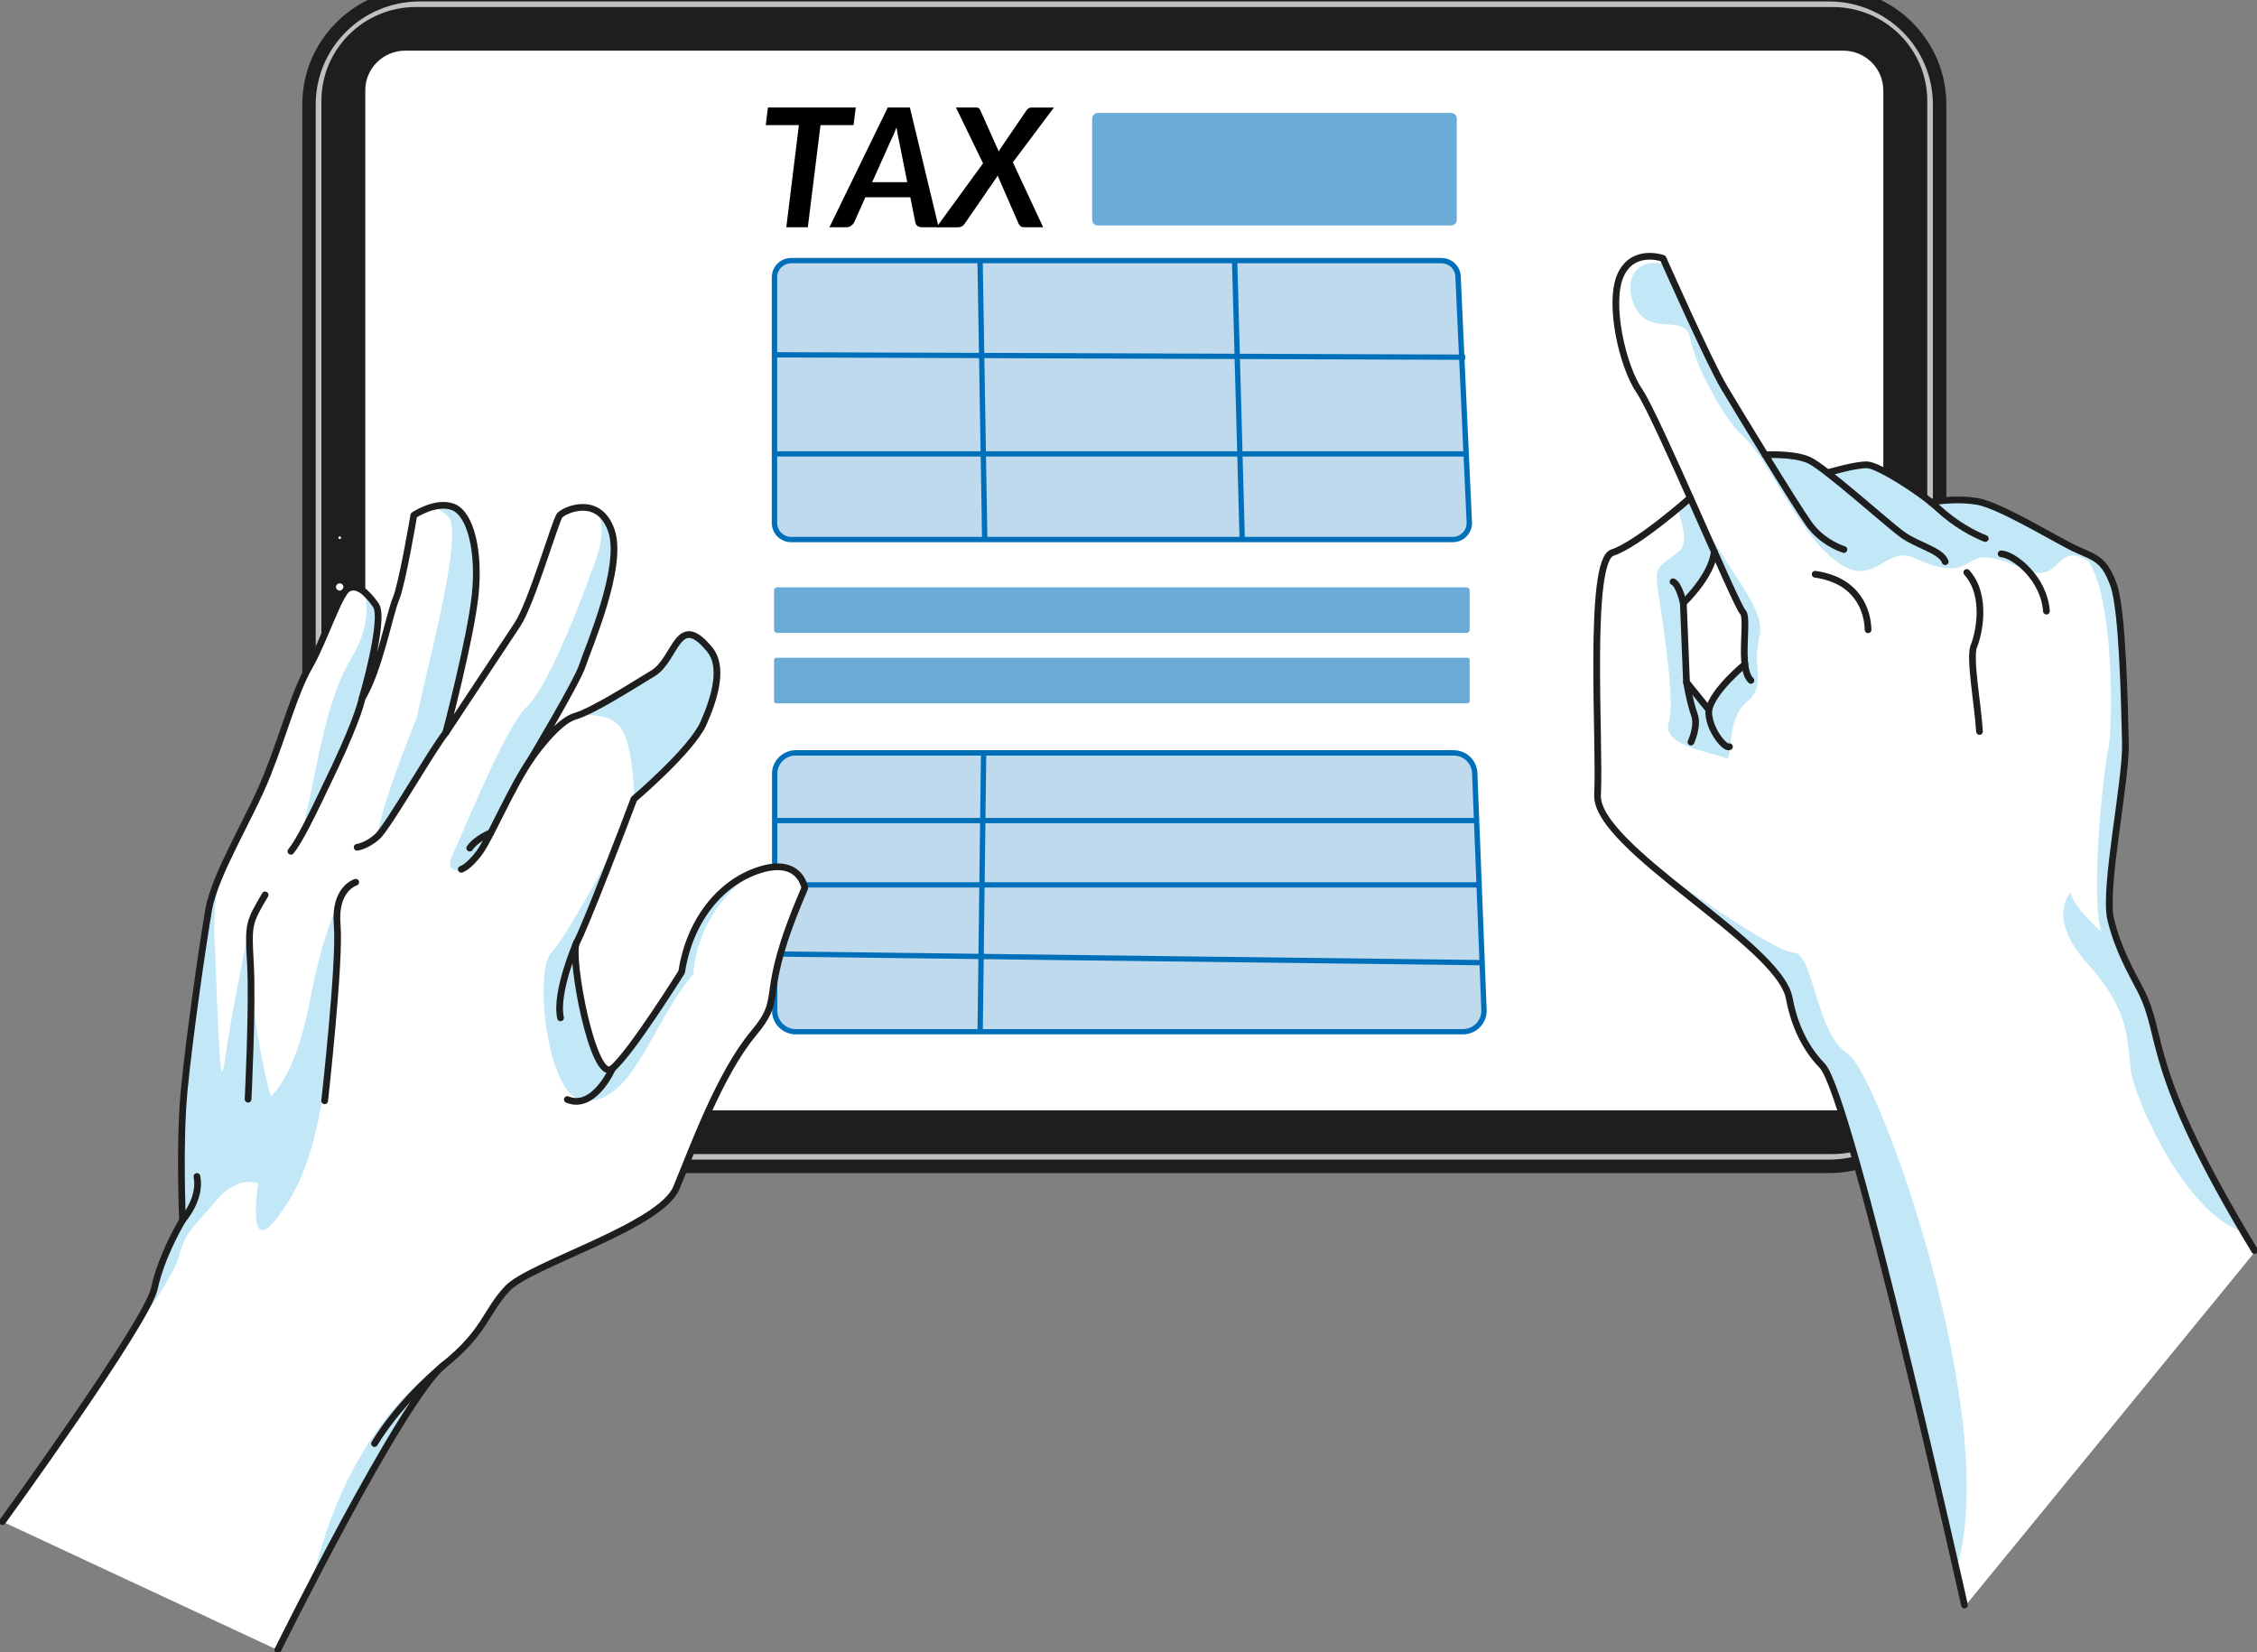
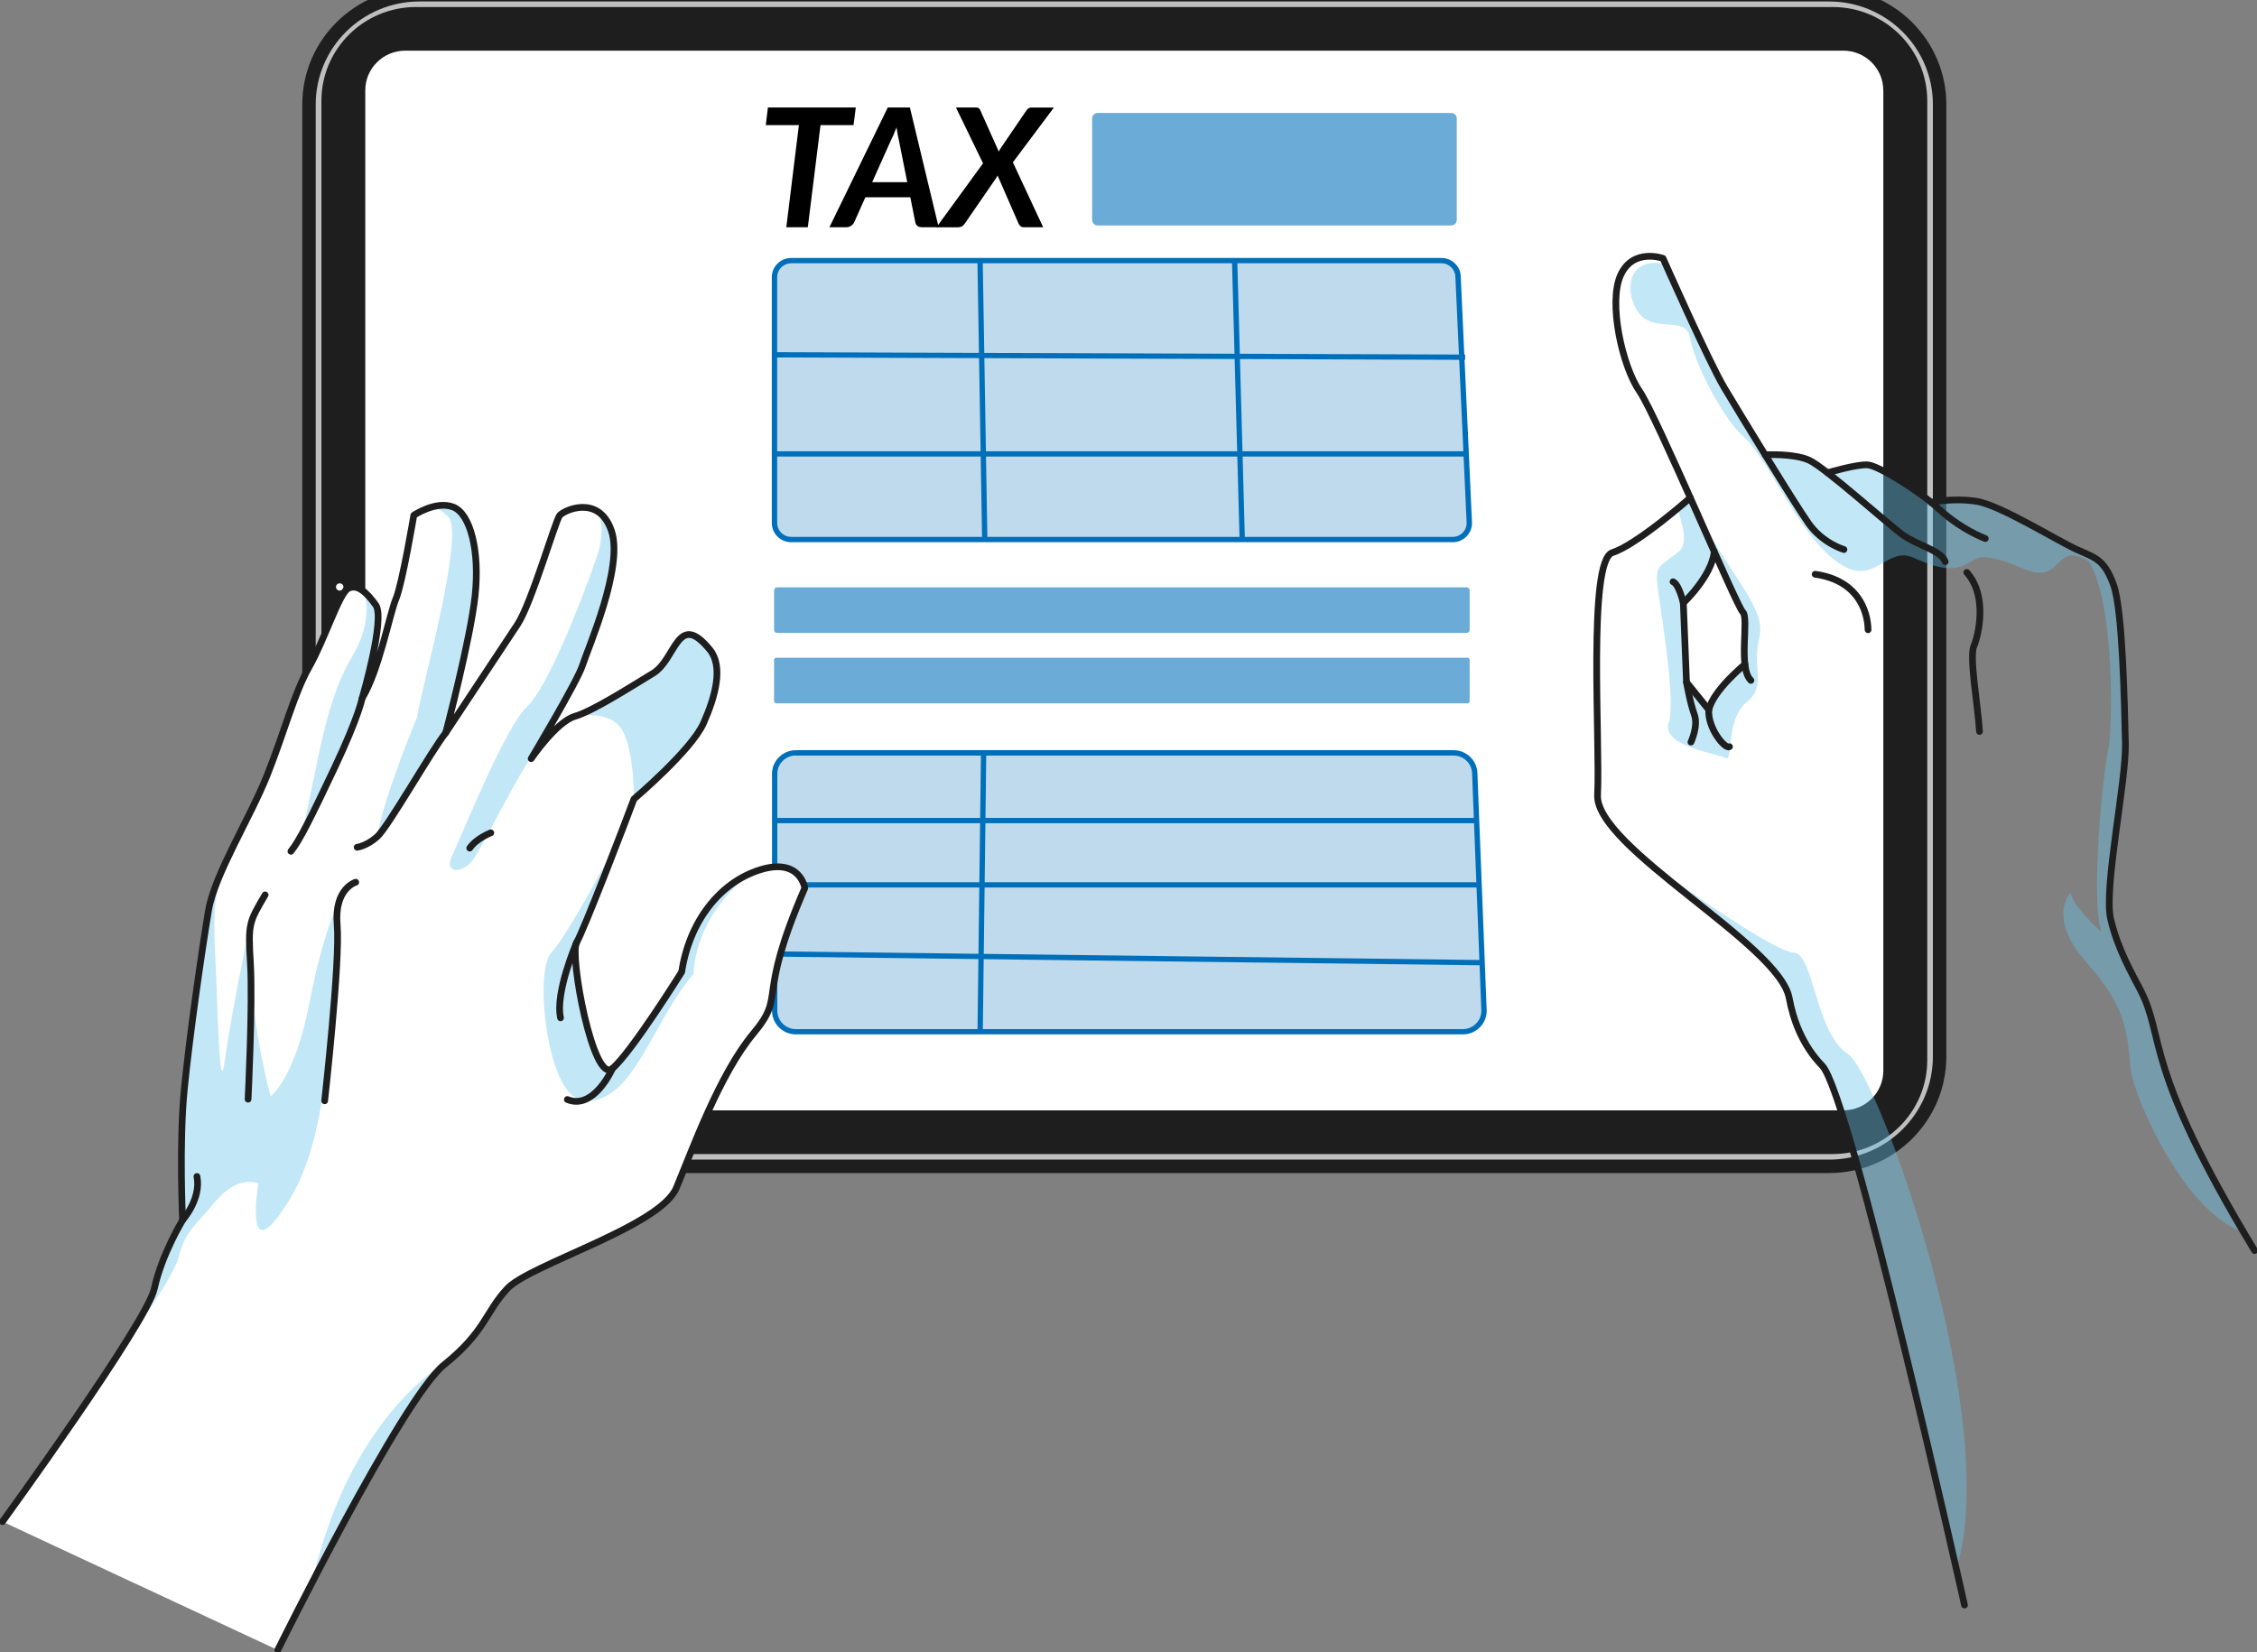
<svg xmlns="http://www.w3.org/2000/svg" width="168" height="123" viewBox="0 0 168 123" fill="none">
  <rect x="0" y="0" width="168" height="123" fill="#808080" stroke="none" />
  <g clip-path="url(#clip0_241_2736)">
    <path d="M119.895 -1H125.317C125.535 -1 125.709 -0.827 125.709 -0.611V1.659H119.503V-0.611C119.503 -0.827 119.677 -1 119.895 -1Z" fill="#BFBFBF" stroke="#1E1E1E" stroke-linecap="round" stroke-linejoin="round" />
    <path d="M127.279 -1H132.7C132.918 -1 133.093 -0.827 133.093 -0.611V1.659H126.886V-0.611C126.886 -0.827 127.061 -1 127.279 -1Z" fill="#BFBFBF" stroke="#1E1E1E" stroke-linecap="round" stroke-linejoin="round" />
    <path d="M34.537 -1H46.379C46.597 -1 46.772 -0.827 46.772 -0.611V1.659H34.149V-0.611C34.149 -0.827 34.323 -1 34.541 -1H34.537Z" fill="#BFBFBF" stroke="#1E1E1E" stroke-linecap="round" stroke-linejoin="round" />
    <path d="M144.375 7.779V78.653C144.375 83.165 140.686 86.823 136.144 86.823H31.232C26.686 86.823 23 83.161 23 78.653V7.779C23 3.267 26.69 -0.391 31.232 -0.391L136.144 -0.391C140.69 -0.391 144.375 3.271 144.375 7.779Z" fill="#BFBFBF" stroke="#1E1E1E" stroke-linecap="round" stroke-linejoin="round" />
    <path d="M136.414 0.522H30.966C27.077 0.522 23.924 3.652 23.924 7.512V78.917C23.924 82.778 27.077 85.907 30.966 85.907H136.414C140.303 85.907 143.456 82.778 143.456 78.917V7.512C143.456 3.652 140.303 0.522 136.414 0.522Z" fill="#1E1E1E" />
-     <path d="M25.691 40.028C25.691 40.252 25.509 40.429 25.287 40.429C25.065 40.429 24.883 40.248 24.883 40.028C24.883 39.808 25.065 39.627 25.287 39.627C25.509 39.627 25.691 39.808 25.691 40.028Z" fill="white" stroke="#1E1E1E" stroke-linecap="round" stroke-linejoin="round" />
+     <path d="M25.691 40.028C25.691 40.252 25.509 40.429 25.287 40.429C25.065 40.429 24.883 40.248 24.883 40.028C24.883 39.808 25.065 39.627 25.287 39.627C25.509 39.627 25.691 39.808 25.691 40.028" fill="white" stroke="#1E1E1E" stroke-linecap="round" stroke-linejoin="round" />
    <path d="M26.064 43.694C26.064 44.119 25.715 44.465 25.287 44.465C24.859 44.465 24.51 44.119 24.51 43.694C24.51 43.269 24.859 42.923 25.287 42.923C25.715 42.923 26.064 43.269 26.064 43.694Z" fill="white" stroke="#1E1E1E" stroke-linecap="round" stroke-linejoin="round" />
    <path d="M25.854 46.243C25.854 46.554 25.6 46.806 25.287 46.806C24.974 46.806 24.72 46.554 24.72 46.243C24.72 45.932 24.974 45.681 25.287 45.681C25.6 45.681 25.854 45.932 25.854 46.243Z" fill="white" stroke="#1E1E1E" stroke-linecap="round" stroke-linejoin="round" />
    <path d="M140.686 6.721V79.707C140.686 81.611 139.128 83.157 137.21 83.157H30.165C28.247 83.157 26.69 81.611 26.69 79.707V6.721C26.69 4.817 28.247 3.271 30.165 3.271L137.206 3.271C139.124 3.271 140.682 4.817 140.682 6.721H140.686Z" fill="white" stroke="#1E1E1E" stroke-linecap="round" stroke-linejoin="round" />
    <path opacity="0.58" d="M108.022 8.409H81.706C81.478 8.409 81.294 8.592 81.294 8.818V16.375C81.294 16.601 81.478 16.784 81.706 16.784H108.022C108.249 16.784 108.434 16.601 108.434 16.375V8.818C108.434 8.592 108.249 8.409 108.022 8.409Z" fill="#006FBA" />
    <path opacity="0.58" d="M109.163 43.72H57.849C57.721 43.72 57.617 43.823 57.617 43.95V46.886C57.617 47.013 57.721 47.117 57.849 47.117H109.163C109.291 47.117 109.395 47.013 109.395 46.886V43.95C109.395 43.823 109.291 43.72 109.163 43.72Z" fill="#006FBA" />
    <path opacity="0.58" d="M109.227 48.96H57.785C57.692 48.96 57.617 49.035 57.617 49.127V52.19C57.617 52.282 57.692 52.357 57.785 52.357H109.227C109.32 52.357 109.395 52.282 109.395 52.19V49.127C109.395 49.035 109.32 48.96 109.227 48.96Z" fill="#006FBA" />
    <path opacity="0.25" d="M108.098 40.164H58.861C58.177 40.164 57.621 39.612 57.621 38.933V20.634C57.621 19.955 58.177 19.402 58.861 19.402H107.265C107.93 19.402 108.474 19.919 108.506 20.578L109.343 38.877C109.375 39.58 108.81 40.164 108.102 40.164H108.098Z" fill="#006FBA" />
    <path d="M108.126 40.362H58.89C58.097 40.362 57.449 39.723 57.449 38.932V20.633C57.449 19.847 58.093 19.203 58.89 19.203H107.294C108.066 19.203 108.699 19.803 108.731 20.57L109.567 38.869C109.587 39.262 109.443 39.635 109.171 39.921C108.895 40.207 108.526 40.362 108.13 40.362H108.126ZM58.89 19.6C58.313 19.6 57.849 20.065 57.849 20.633V38.932C57.849 39.504 58.317 39.965 58.89 39.965H108.126C108.414 39.965 108.683 39.85 108.879 39.647C109.079 39.441 109.179 39.17 109.167 38.885L108.33 20.586C108.306 20.033 107.846 19.596 107.29 19.596H58.886L58.89 19.6Z" fill="#006FBA" />
    <path opacity="0.25" d="M108.886 76.801H59.238C58.369 76.801 57.665 76.102 57.665 75.24V57.604C57.665 56.742 58.369 56.043 59.238 56.043H108.198C109.042 56.043 109.739 56.706 109.771 57.545L110.46 75.18C110.496 76.066 109.779 76.805 108.886 76.805V76.801Z" fill="#006FBA" />
    <path d="M108.886 77H59.237C58.261 77 57.464 76.209 57.464 75.24V57.605C57.464 56.635 58.261 55.845 59.237 55.845H108.197C109.154 55.845 109.931 56.588 109.971 57.537L110.659 75.172C110.679 75.657 110.503 76.114 110.167 76.46C109.831 76.809 109.374 77 108.89 77H108.886ZM59.237 56.238C58.481 56.238 57.86 56.85 57.86 57.605V75.24C57.86 75.991 58.477 76.607 59.237 76.607H108.886C109.262 76.607 109.614 76.46 109.879 76.19C110.139 75.919 110.275 75.566 110.263 75.192L109.574 57.557C109.546 56.822 108.942 56.246 108.201 56.246H59.241L59.237 56.238Z" fill="#006FBA" />
    <path d="M73.15 19.403L72.754 19.409L73.101 40.172L73.497 40.166L73.15 19.403Z" fill="#006FBA" />
    <path d="M92.097 19.393L91.701 19.403L92.267 40.166L92.663 40.155L92.097 19.393Z" fill="#006FBA" />
    <path d="M57.774 26.216L57.773 26.609L109.058 26.787L109.06 26.394L57.774 26.216Z" fill="#006FBA" />
    <path d="M109.058 33.593H57.773V33.986H109.058V33.593Z" fill="#006FBA" />
    <path d="M73.018 56.039L72.759 76.8L73.155 76.805L73.414 56.044L73.018 56.039Z" fill="#006FBA" />
    <path d="M109.967 60.887H57.773V61.28H109.967V60.887Z" fill="#006FBA" />
    <path d="M110.099 65.674H57.773V66.067H110.099V65.674Z" fill="#006FBA" />
    <path d="M57.656 70.817L57.651 71.21L110.31 71.858L110.315 71.464L57.656 70.817Z" fill="#006FBA" />
    <path d="M63.701 8L63.533 9.315H61.075L60.13 16.915H58.529L59.466 9.315H57L57.16 8H63.701Z" fill="black" />
    <path d="M69.873 16.915H68.624C68.484 16.915 68.372 16.883 68.288 16.816C68.204 16.748 68.152 16.661 68.132 16.549L67.76 14.686H64.413L63.581 16.549C63.537 16.645 63.461 16.728 63.356 16.804C63.252 16.879 63.136 16.915 63.008 16.915H61.739L66.082 8H67.728L69.869 16.915H69.873ZM64.918 13.562H67.531L66.923 10.511C66.891 10.364 66.855 10.205 66.823 10.042C66.791 9.879 66.759 9.692 66.731 9.486C66.651 9.692 66.575 9.883 66.499 10.058C66.423 10.233 66.351 10.388 66.283 10.519L64.918 13.566V13.562Z" fill="black" />
    <path d="M73.172 12.156L71.155 8H72.616C72.724 8 72.8 8.016 72.848 8.048C72.896 8.079 72.936 8.131 72.968 8.207L74.345 11.282C74.385 11.194 74.437 11.111 74.493 11.023L76.398 8.226C76.499 8.079 76.619 8.004 76.767 8.004H78.448L75.394 12.084L77.647 16.915H76.206C76.098 16.915 76.014 16.887 75.954 16.828C75.894 16.772 75.846 16.708 75.814 16.637L74.257 13.069C74.237 13.101 74.217 13.137 74.197 13.169C74.177 13.2 74.157 13.236 74.137 13.268L71.815 16.641C71.743 16.744 71.667 16.816 71.587 16.855C71.503 16.895 71.415 16.919 71.315 16.919H69.706L73.172 12.159V12.156Z" fill="black" />
-     <path d="M146.327 119.484C146.284 119.537 146.263 119.562 146.263 119.562C146.266 119.562 146.373 119.516 146.562 119.438C146.47 119.456 146.388 119.473 146.327 119.484ZM167.897 93.046C167.626 92.597 167.365 92.161 167.116 91.74C162.018 83.119 161.116 79.423 160.509 76.938C160.213 75.738 159.982 74.789 159.411 73.671C159.318 73.49 159.218 73.302 159.115 73.104C158.498 71.939 157.656 70.346 157.196 68.41C156.889 67.104 157.321 63.921 157.738 60.845C158.037 58.628 158.319 56.536 158.294 55.343L158.284 54.922C158.212 51.806 158.059 45.328 157.41 43.512C156.782 41.767 156.151 41.49 155.006 40.995C154.888 40.945 154.767 40.892 154.638 40.832C154.206 40.641 153.479 40.241 152.637 39.773C150.743 38.733 148.389 37.433 147.179 37.239C145.585 36.98 144.023 37.249 143.769 37.295C142.3 36.113 139.796 34.573 139.039 34.52C138.273 34.463 136.378 35.005 136.061 35.097C135.469 34.64 134.98 34.3 134.698 34.173C133.61 33.684 131.777 33.752 131.445 33.769C130.193 31.737 128.963 29.705 128.431 28.813C127.479 27.22 124.871 21.425 124.094 19.69C123.958 19.389 123.88 19.209 123.872 19.198C123.865 19.177 123.844 19.159 123.826 19.148C123.801 19.141 121.518 18.341 120.562 20.444C119.585 22.586 120.751 27.397 121.971 29.16C122.56 30.013 124.129 33.465 125.72 37.03C125.72 37.03 125.72 37.03 125.717 37.03C125.599 37.133 125.278 37.412 124.832 37.784C123.551 38.849 121.269 40.648 120.002 41.051C118.608 41.501 118.729 48.535 118.825 54.193C118.861 56.278 118.893 58.076 118.839 59.156C118.786 60.161 119.638 61.379 120.944 62.7C120.951 62.707 120.955 62.71 120.958 62.717C122.342 64.109 124.233 65.617 126.091 67.1C129.369 69.709 132.754 72.407 133.108 74.304C133.368 75.735 134.01 77.774 135.583 79.388C137.334 81.179 143.609 108.396 145.571 116.953C145.935 118.539 146.149 119.484 146.159 119.509C146.166 119.509 146.227 119.498 146.334 119.477C147.586 117.937 167.886 93.159 167.868 93.159C167.911 93.135 167.925 93.085 167.9 93.043L167.897 93.046ZM125.385 44.924C125.635 44.684 127.318 43.016 127.639 41.359C128.781 43.919 129.491 45.455 129.665 45.618C129.84 45.785 129.808 46.592 129.779 47.367C129.755 48.057 129.726 48.79 129.794 49.417C129.494 49.665 127.571 51.304 127.158 52.656L125.62 50.755L125.385 44.924Z" fill="white" />
    <path opacity="0.4" d="M130.957 47.435C131.485 45.208 128.802 42.985 125.706 37.037C125.588 37.14 125.267 37.419 124.821 37.791C125.292 39.055 125.635 40.517 124.985 41.041C123.751 42.039 123.273 42.071 123.327 43.162C123.384 44.252 124.814 51.984 124.215 53.775C123.616 55.566 127.796 56.069 128.428 56.427C129.059 56.784 128.399 53.626 129.983 52.299C131.567 50.975 130.368 49.916 130.957 47.435ZM127.154 52.656L125.617 50.755L125.381 44.925C125.631 44.684 127.315 43.017 127.636 41.36C128.777 43.919 129.487 45.456 129.662 45.618C129.837 45.785 129.804 46.592 129.776 47.367C129.751 48.058 129.722 48.791 129.79 49.417C129.491 49.665 127.568 51.304 127.154 52.656Z" fill="#67C3EC" />
    <path opacity="0.4" d="M145.56 116.96C143.598 108.4 137.324 81.183 135.573 79.395C134 77.781 133.357 75.742 133.097 74.312C132.747 72.414 129.359 69.716 126.081 67.107C124.226 65.624 122.332 64.119 120.948 62.725C124.172 65.383 132.077 70.881 133.514 70.913C135.005 70.952 135.13 76.9 137.545 78.454C139.853 79.941 149.202 106.106 145.56 116.96Z" fill="#67C3EC" />
    <path opacity="0.4" d="M167.112 91.736C162.736 90.557 158.816 81.71 158.591 79.551C158.334 77.016 158.38 75.076 155.341 71.684C152.306 68.293 154.121 66.452 154.121 66.452C154.364 67.588 156.419 69.369 156.419 69.369C155.591 66.817 156.536 57.545 156.925 55.814C157.264 54.288 157.417 44.9 155.484 41.791C153.24 40.4 153.451 42.758 151.692 42.637C150.74 42.57 149.156 41.504 147.683 41.48C146.32 41.458 146.31 43.303 142.471 41.529C140.542 40.637 139.607 43.367 137.396 42.227C134.067 40.517 131.81 34.222 129.619 32.349C128.592 31.468 126.259 27.567 125.806 25.166C125.453 23.308 122.978 25.035 121.804 23.025C120.841 21.378 121.365 19.007 124.083 19.69C124.861 21.425 127.468 27.22 128.421 28.813C128.952 29.705 130.183 31.734 131.435 33.769C131.767 33.752 133.6 33.688 134.688 34.173C134.97 34.3 135.462 34.64 136.051 35.097C136.368 35.005 138.262 34.463 139.029 34.52C139.789 34.573 142.293 36.113 143.759 37.295C144.012 37.246 145.571 36.977 147.169 37.239C148.378 37.433 150.733 38.733 152.627 39.773C153.469 40.237 154.196 40.641 154.628 40.832C154.756 40.889 154.881 40.945 154.995 40.995C156.14 41.494 156.772 41.766 157.399 43.512C158.052 45.328 158.202 51.806 158.273 54.922L158.284 55.343C158.313 56.532 158.027 58.625 157.728 60.844C157.31 63.921 156.879 67.103 157.185 68.41C157.646 70.346 158.491 71.939 159.104 73.104C159.211 73.302 159.308 73.493 159.401 73.671C159.971 74.789 160.207 75.734 160.499 76.938C161.106 79.423 162.008 83.119 167.105 91.736H167.112Z" fill="#67C3EC" />
    <path d="M137.253 40.907C137.253 40.907 135.669 40.447 134.624 38.963C133.575 37.483 129.48 30.757 128.346 28.859C127.211 26.962 123.787 19.234 123.787 19.234C123.787 19.234 121.565 18.423 120.63 20.48C119.696 22.537 120.759 27.27 122.036 29.118C123.313 30.966 129.234 45.095 129.723 45.559C130.211 46.022 129.352 49.718 130.329 50.649" stroke="#1E1E1E" stroke-width="0.5" stroke-linecap="round" stroke-linejoin="round" />
    <path d="M129.883 49.453C129.883 49.453 127.511 51.389 127.197 52.841L125.535 50.784L125.299 44.886C125.299 44.886 127.432 42.882 127.6 41.052" stroke="#1E1E1E" stroke-width="0.5" stroke-linecap="round" stroke-linejoin="round" />
    <path d="M125.817 37.055C125.817 37.055 121.868 40.545 120.02 41.136C118.172 41.728 119.118 55.258 118.914 59.163C118.711 63.068 132.441 70.269 133.179 74.294C133.471 75.894 134.16 77.82 135.637 79.332C137.741 81.487 146.227 119.481 146.227 119.481" stroke="#1E1E1E" stroke-width="0.5" stroke-linecap="round" stroke-linejoin="round" />
    <path d="M131.388 33.858C131.388 33.858 133.486 33.731 134.652 34.252C135.818 34.772 140.491 38.992 141.622 39.806C142.753 40.62 144.486 40.964 144.79 41.813" stroke="#1E1E1E" stroke-width="0.5" stroke-linecap="round" stroke-linejoin="round" />
    <path d="M136.033 35.193C136.033 35.193 138.209 34.548 139.022 34.605C139.835 34.665 142.878 36.566 144.23 37.812C145.578 39.059 146.951 39.767 147.775 40.089" stroke="#1E1E1E" stroke-width="0.5" stroke-linecap="round" stroke-linejoin="round" />
    <path d="M143.737 37.392C143.737 37.392 145.417 37.041 147.158 37.324C148.899 37.608 153.215 40.295 154.595 40.911C155.976 41.527 156.643 41.654 157.324 43.541C158.005 45.428 158.137 52.536 158.205 55.347C158.273 58.155 156.568 66.148 157.11 68.428C157.652 70.708 158.701 72.482 159.332 73.71C161.191 77.328 159.471 79.283 167.822 93.093" stroke="#1E1E1E" stroke-width="0.5" stroke-linecap="round" stroke-linejoin="round" />
    <path d="M146.398 42.613C147.961 44.359 147.276 47.261 146.923 48.101C146.57 48.94 147.233 52.54 147.344 54.452" stroke="#1E1E1E" stroke-width="0.5" stroke-linecap="round" stroke-linejoin="round" />
    <path d="M135.112 42.748C138.269 43.194 139.018 45.453 139.05 46.879" stroke="#1E1E1E" stroke-width="0.5" stroke-linecap="round" stroke-linejoin="round" />
-     <path d="M148.956 41.228C149.905 41.275 152.149 43.034 152.327 45.494" stroke="#1E1E1E" stroke-width="0.5" stroke-linecap="round" stroke-linejoin="round" />
    <path d="M125.296 44.889C125.296 44.889 124.989 43.498 124.533 43.307" stroke="#1E1E1E" stroke-width="0.5" stroke-linecap="round" stroke-linejoin="round" />
    <path d="M125.535 50.787C125.535 50.787 125.802 52.338 126.116 53.187C126.434 54.037 125.866 55.241 125.866 55.241" stroke="#1E1E1E" stroke-width="0.5" stroke-linecap="round" stroke-linejoin="round" />
    <path d="M127.194 52.841C127.097 54.186 128.403 55.797 128.734 55.584" stroke="#1E1E1E" stroke-width="0.5" stroke-linecap="round" stroke-linejoin="round" />
    <path d="M56.07 76.942C55.571 77.544 55.089 78.245 54.629 79.01C54.397 79.392 54.172 79.789 53.955 80.203C53.858 80.383 53.762 80.567 53.666 80.751C53.655 80.776 53.644 80.801 53.63 80.822C53.523 81.031 53.42 81.24 53.316 81.453C53.306 81.481 53.291 81.509 53.273 81.537C53.184 81.722 53.099 81.906 53.01 82.09C52.91 82.302 52.813 82.518 52.717 82.731C52.717 82.731 52.717 82.731 52.713 82.734C52.624 82.925 52.539 83.116 52.457 83.308C52.211 83.86 51.979 84.412 51.758 84.943C51.547 85.453 51.344 85.945 51.158 86.412C51.14 86.462 51.119 86.508 51.101 86.554C51.051 86.671 51.008 86.787 50.962 86.897C50.737 87.46 50.53 87.977 50.341 88.427C50.327 88.462 50.313 88.497 50.291 88.533C50.281 88.561 50.263 88.593 50.245 88.621C49.963 89.142 49.414 89.655 48.693 90.168C48.572 90.257 48.44 90.345 48.308 90.43C47.937 90.675 47.527 90.915 47.088 91.16C46.981 91.22 46.871 91.28 46.757 91.34C46.489 91.482 46.218 91.623 45.936 91.765C42.708 93.386 38.766 94.841 37.757 95.928C36.419 97.369 36.187 98.552 34.547 100.247C34.547 100.247 34.547 100.247 34.539 100.251C34.14 100.672 33.648 101.122 33.034 101.614C30.962 103.281 26.146 112.174 23.175 117.906C21.695 120.759 20.671 122.827 20.671 122.827L0.178 113.268C0.178 113.268 10.944 98.442 11.482 95.918C12.021 93.394 13.583 90.827 13.583 90.827C13.583 90.827 13.316 85.145 13.704 81.148C14.093 77.155 15.063 70.439 15.517 67.755C15.977 65.069 18.623 60.873 19.893 57.677C21.163 54.48 21.894 51.591 23.018 49.626C24.138 47.661 25.233 44.181 25.893 43.813C26.556 43.445 27.248 44.026 27.969 45.042C28.686 46.054 26.956 51.963 26.956 51.963C28.212 49.91 29.003 45.668 29.471 44.567C29.942 43.463 30.798 38.358 30.798 38.358C30.798 38.358 31.472 37.898 32.299 37.703C32.76 37.593 33.27 37.565 33.733 37.745C35.028 38.248 35.713 41.059 35.363 44.316C35.017 47.573 33.173 54.554 33.173 54.554C33.173 54.554 33.173 54.554 33.177 54.547C33.334 54.313 37.504 48.016 38.52 46.479C39.555 44.914 41.335 38.769 41.652 38.372C41.884 38.082 43.332 37.367 44.463 38.06C44.877 38.315 45.251 38.765 45.501 39.494C46.439 42.21 43.732 48.313 43.357 49.509C43.054 50.486 40.693 54.515 39.84 55.956C39.84 55.956 39.837 55.96 39.833 55.963C39.697 56.193 39.601 56.353 39.558 56.431C39.804 56.084 41.502 53.708 42.772 53.326C44.142 52.919 46.856 51.173 48.597 50.122C50.338 49.074 50.413 45.41 52.828 48.362C53.848 49.608 53.256 51.825 52.36 53.839C51.461 55.853 47.184 59.475 47.184 59.475C47.02 59.928 46.614 60.99 46.118 62.279C46.097 62.332 46.079 62.382 46.057 62.435C45.968 62.668 45.875 62.906 45.779 63.15C45.654 63.475 45.522 63.812 45.39 64.148C45.319 64.325 45.251 64.506 45.18 64.683C45.098 64.891 45.016 65.097 44.934 65.302C44.895 65.408 44.852 65.511 44.812 65.61C44.802 65.638 44.791 65.67 44.78 65.699C44.709 65.876 44.641 66.049 44.574 66.223C44.531 66.322 44.491 66.421 44.452 66.52C44.309 66.881 44.167 67.235 44.035 67.564C44.021 67.596 44.006 67.632 43.992 67.667C43.956 67.752 43.924 67.837 43.889 67.918C43.821 68.092 43.749 68.258 43.685 68.418C43.617 68.577 43.557 68.729 43.496 68.871C43.225 69.511 43.015 69.975 42.908 70.159C42.358 71.08 44.149 80.744 45.576 79.541C46.999 78.334 50.734 72.351 50.734 72.351C51.258 68.892 53.22 66.145 55.877 65.005C56.102 64.909 56.33 64.821 56.562 64.75C59.569 63.812 59.89 66.109 59.89 66.109C56.202 74.624 58.567 73.933 56.056 76.942H56.07Z" fill="white" />
    <path opacity="0.4" d="M33.176 54.554L28.076 62.289C28.507 59.461 31.04 53.404 31.04 53.404C31.4 51.081 34.475 40.263 33.444 38.56C33.059 38.16 32.67 37.891 32.303 37.703C32.763 37.593 33.273 37.565 33.737 37.745C35.031 38.248 35.716 41.059 35.367 44.316C35.021 47.573 33.176 54.554 33.176 54.554Z" fill="#67C3EC" />
    <path opacity="0.4" d="M27.969 45.046C27.969 45.046 27.972 45.056 27.976 45.06C28.001 45.092 28.065 45.177 28.158 45.311C28.122 45.152 28.079 45 28.029 44.855L27.969 45.046Z" fill="#67C3EC" />
    <path opacity="0.4" d="M22.412 62.194C22.412 62.194 26.082 55.988 27.623 50.6C28.194 48.607 28.468 46.723 28.162 45.314C28.126 45.151 28.083 44.999 28.033 44.854L27.973 45.045C27.677 44.624 27.384 44.284 27.095 44.047C27.381 44.967 27.537 46.66 26.168 48.961C24.024 52.568 23.614 57.581 22.412 62.194Z" fill="#67C3EC" />
    <path opacity="0.4" d="M45.815 81.113C47.841 79.488 49.478 74.871 51.618 72.524C51.618 72.524 51.551 68.333 55.895 65.005C53.238 66.145 51.276 68.888 50.752 72.347C50.752 72.347 47.017 78.334 45.594 79.537C44.167 80.745 42.376 71.076 42.926 70.156C43.033 69.972 43.243 69.508 43.514 68.867C43.575 68.726 43.635 68.573 43.703 68.414C43.771 68.255 43.839 68.088 43.907 67.915C43.942 67.834 43.974 67.749 44.01 67.663C44.024 67.628 44.038 67.593 44.053 67.561C44.185 67.228 44.324 66.881 44.47 66.516C44.509 66.417 44.549 66.318 44.591 66.219C44.659 66.046 44.727 65.869 44.798 65.695C44.809 65.667 44.82 65.639 44.83 65.607C44.87 65.508 44.912 65.405 44.952 65.299C45.034 65.093 45.112 64.888 45.198 64.679C45.269 64.502 45.337 64.322 45.408 64.145C45.54 63.808 45.669 63.472 45.797 63.146C45.89 62.902 45.983 62.661 46.075 62.431C46.097 62.378 46.114 62.325 46.136 62.275C45.94 62.647 42.376 69.483 41.028 70.935C39.644 72.429 40.903 82.646 43.685 81.789C43.685 81.789 44.32 82.313 45.822 81.106L45.815 81.113Z" fill="#67C3EC" />
    <path opacity="0.4" d="M13.704 81.151C13.316 85.145 13.583 90.83 13.583 90.83C13.583 90.83 12.021 93.397 11.482 95.921C11.336 96.601 10.448 98.169 9.235 100.105C9.545 99.691 12.866 95.255 13.316 93.514C13.786 91.683 14.446 91.326 16.094 89.372C17.739 87.414 19.23 88.094 19.23 88.094C19.23 88.094 18.274 93.836 20.706 90.558C23.143 87.279 24.602 83.095 25.18 67.32C25.18 67.32 24.124 69.03 23.032 74.666C21.944 80.305 20.146 81.608 20.146 81.608C20.146 81.608 18.584 76.121 18.477 69.373C18.477 69.373 17.139 75.933 16.729 78.978C16.319 82.022 16.223 75.183 16.009 70.913C15.809 66.909 16.155 65.5 17.35 63.019C16.49 64.764 15.741 66.445 15.513 67.762C15.056 70.446 14.086 77.165 13.701 81.155L13.704 81.151Z" fill="#67C3EC" />
    <path opacity="0.4" d="M34.547 100.247C34.147 100.668 33.655 101.118 33.041 101.61C30.969 103.277 26.154 112.17 23.182 117.902C23.778 115.392 24.848 111.862 26.646 108.722C29.86 103.097 33.034 101.617 34.547 100.251V100.247Z" fill="#67C3EC" />
    <path opacity="0.4" d="M43.364 49.51C43.061 50.487 40.7 54.515 39.847 55.956C39.847 55.956 39.843 55.96 39.84 55.963C38.752 57.195 35.838 63.238 35.121 64.123C34.404 65.008 33.03 65.069 33.644 63.734C34.639 61.55 37.657 54.069 39.212 52.618C40.767 51.17 43.172 45.028 44.381 41.576C44.994 39.831 44.805 38.726 44.466 38.06C44.88 38.315 45.255 38.765 45.504 39.494C46.443 42.21 43.735 48.313 43.361 49.51H43.364Z" fill="#67C3EC" />
    <path opacity="0.4" d="M48.608 50.125C46.871 51.173 44.17 52.912 42.794 53.326C42.983 53.29 45.426 52.841 46.303 54.328C47.217 55.878 47.188 59.479 47.188 59.479C47.188 59.479 51.465 55.853 52.364 53.843C53.263 51.828 53.855 49.612 52.831 48.366C50.42 45.413 50.345 49.078 48.601 50.125H48.608Z" fill="#67C3EC" />
    <path d="M20.678 122.823C20.678 122.823 29.938 104.106 33.041 101.61C36.145 99.114 36.091 97.72 37.761 95.925C39.43 94.126 49.143 91.305 50.345 88.427C51.544 85.549 53.559 79.959 56.07 76.946C58.585 73.933 56.217 74.62 59.905 66.109C59.905 66.109 59.577 63.812 56.573 64.75C53.57 65.688 51.312 68.598 50.741 72.351C50.741 72.351 47.01 78.334 45.583 79.541C44.156 80.748 42.369 71.08 42.919 70.159C43.464 69.239 46.632 60.99 47.188 59.479C47.188 59.479 51.469 55.853 52.364 53.839C53.259 51.825 53.852 49.609 52.835 48.362C50.42 45.41 50.345 49.074 48.604 50.125C46.864 51.177 44.153 52.922 42.779 53.329C41.406 53.736 39.537 56.477 39.537 56.477C39.537 56.477 42.99 50.71 43.364 49.513C43.739 48.316 46.443 42.21 45.508 39.498C44.57 36.782 41.98 37.975 41.659 38.372C41.338 38.769 39.558 44.914 38.524 46.479C37.489 48.044 33.177 54.554 33.177 54.554C33.177 54.554 35.021 47.573 35.367 44.316C35.713 41.059 35.028 38.248 33.737 37.745C32.442 37.243 30.801 38.358 30.801 38.358C30.801 38.358 29.942 43.466 29.474 44.571C29.004 45.675 28.215 49.913 26.96 51.966C26.96 51.966 28.69 46.058 27.973 45.045C27.256 44.033 26.56 43.449 25.9 43.817C25.237 44.185 24.142 47.665 23.022 49.63C21.902 51.595 21.167 54.483 19.897 57.68C18.631 60.877 15.98 65.072 15.524 67.759C15.067 70.446 14.097 77.162 13.712 81.155C13.326 85.148 13.59 90.83 13.59 90.83C13.59 90.83 12.028 93.397 11.489 95.918C10.951 98.442 0.186 113.268 0.186 113.268" stroke="#1E1E1E" stroke-width="0.5" stroke-linecap="round" stroke-linejoin="round" />
    <path d="M33.177 54.551C32.142 55.839 28.868 61.585 28.076 62.286C27.284 62.987 26.585 63.072 26.585 63.072" stroke="#1E1E1E" stroke-width="0.5" stroke-linecap="round" stroke-linejoin="round" />
    <path d="M26.956 51.967C26.956 51.967 26.735 53.27 24.923 57.111C23.107 60.952 22.294 62.577 21.655 63.37" stroke="#1E1E1E" stroke-width="0.5" stroke-linecap="round" stroke-linejoin="round" />
-     <path d="M39.541 56.477C38.014 58.703 36.444 62.488 35.638 63.536C34.829 64.584 34.336 64.711 34.336 64.711" stroke="#1E1E1E" stroke-width="0.5" stroke-linecap="round" stroke-linejoin="round" />
    <path d="M36.533 61.996C36.533 61.996 35.47 62.403 34.964 63.133" stroke="#1E1E1E" stroke-width="0.5" stroke-linecap="round" stroke-linejoin="round" />
    <path d="M45.587 79.541C45.587 79.541 44.217 82.671 42.23 81.849" stroke="#1E1E1E" stroke-width="0.5" stroke-linecap="round" stroke-linejoin="round" />
    <path d="M42.922 70.159C42.922 70.159 41.306 73.883 41.724 75.77" stroke="#1E1E1E" stroke-width="0.5" stroke-linecap="round" stroke-linejoin="round" />
    <path d="M26.478 65.674C26.478 65.674 24.862 66.134 25.098 68.849C25.333 71.565 24.166 81.945 24.166 81.945" stroke="#1E1E1E" stroke-width="0.5" stroke-linecap="round" stroke-linejoin="round" />
    <path d="M19.733 66.615C18.53 68.679 18.463 68.725 18.641 71.717C18.819 74.708 18.466 81.824 18.466 81.824" stroke="#1E1E1E" stroke-width="0.5" stroke-linecap="round" stroke-linejoin="round" />
    <path d="M13.584 90.831C13.584 90.831 14.992 89.269 14.661 87.577" stroke="#1E1E1E" stroke-width="0.5" stroke-linecap="round" stroke-linejoin="round" />
-     <path d="M33.041 101.61C33.041 101.61 29.867 104.166 27.877 107.459" stroke="#1E1E1E" stroke-width="0.5" stroke-linecap="round" stroke-linejoin="round" />
  </g>
  <defs>
    <clipPath id="clip0_241_2736">
      <rect width="168" height="123" fill="white" />
    </clipPath>
  </defs>
</svg>